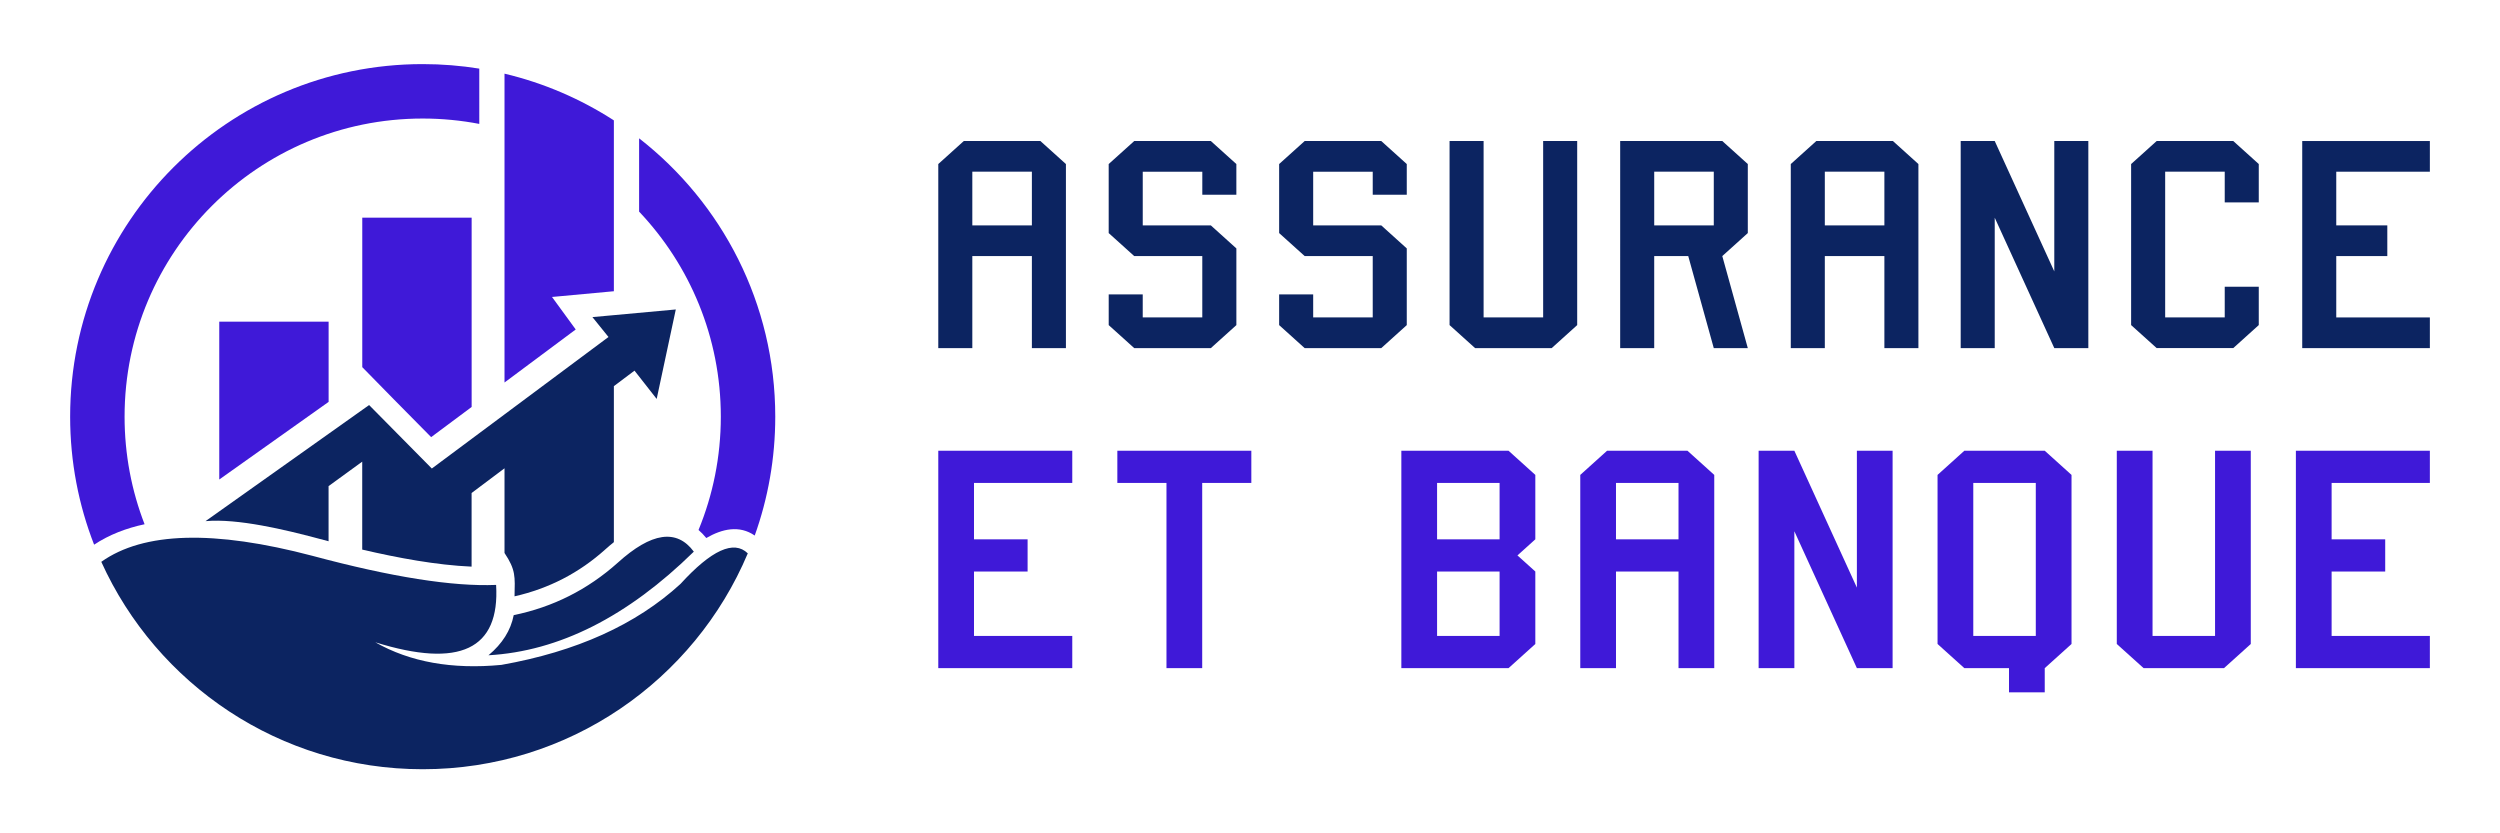
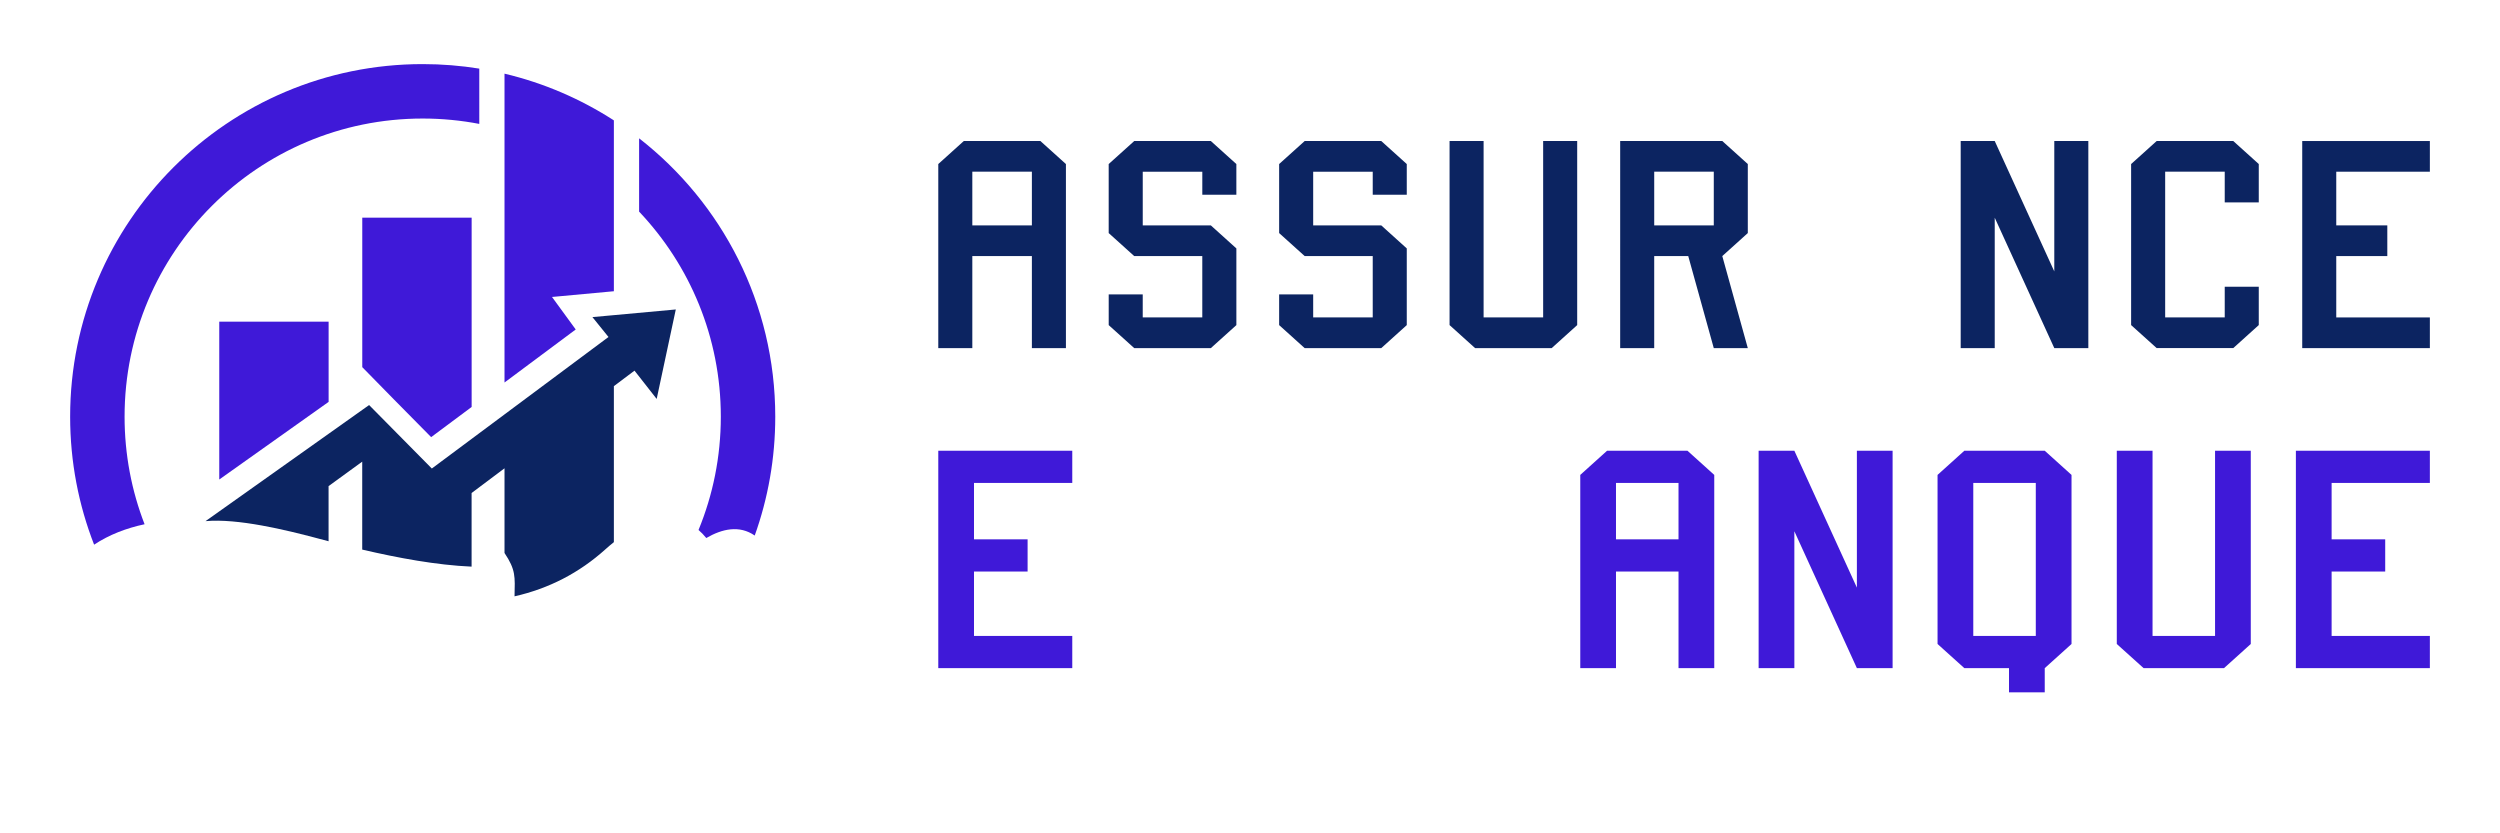
<svg xmlns="http://www.w3.org/2000/svg" version="1.1" id="Calque_1" x="0px" y="0px" width="195px" height="65px" viewBox="0 0 195 65" enable-background="new 0 0 195 65" xml:space="preserve">
  <g>
    <g>
      <g>
        <path fill="#0C2461" d="M73.186,27.152V12.795L75.176,11h5.975l1.991,1.795v14.357h-2.655v-7.18h-4.646v7.18H73.186z      M75.841,17.579h4.646v-4.187h-4.646V17.579z" />
        <path fill="#0C2461" d="M94.444,11l1.992,1.795v2.393H93.78v-1.795h-4.646v4.187h5.311l1.992,1.797v5.981l-1.992,1.795H88.47     l-1.991-1.795v-2.394h2.654v1.795h4.646v-4.786h-5.31l-1.991-1.794v-5.384L88.47,11H94.444z" />
        <path fill="#0C2461" d="M107.738,11l1.99,1.795v2.393h-2.655v-1.795h-4.645v4.187h5.31l1.99,1.797v5.981l-1.99,1.795h-5.974     l-1.991-1.795v-2.394h2.655v1.795h4.645v-4.786h-5.309l-1.991-1.794v-5.384L101.765,11H107.738z" />
        <path fill="#0C2461" d="M113.066,11h2.655v13.759h4.645V11h2.655v14.357l-1.989,1.795h-5.975l-1.991-1.795V11z" />
        <path fill="#0C2461" d="M134.339,11l1.99,1.795v5.384l-1.99,1.794l1.99,7.18h-2.654l-1.992-7.18h-2.654v7.18h-2.655V11H134.339z      M133.675,17.579v-4.187h-4.646v4.187H133.675z" />
-         <path fill="#0C2461" d="M139.681,27.152V12.795L141.672,11h5.975l1.989,1.795v14.357h-2.654v-7.18h-4.646v7.18H139.681z      M142.336,17.579h4.646v-4.187h-4.646V17.579z" />
        <path fill="#0C2461" d="M155.589,11l4.646,10.171V11h2.655v16.152h-2.655l-4.646-10.17v10.17h-2.655V11H155.589z" />
        <path fill="#0C2461" d="M174.194,11l1.99,1.795v2.99h-2.655v-2.393h-4.646v11.366h4.646v-2.393h2.655v2.991l-1.99,1.795h-5.975     l-1.992-1.795V12.795L168.22,11H174.194z" />
        <path fill="#0C2461" d="M189.529,11v2.393h-7.301v4.187h3.982v2.394h-3.982v4.786h7.301v2.394h-9.955V11H189.529z" />
      </g>
      <g>
        <path fill="#3F19D8" d="M83.637,35.158v2.513h-7.665v4.396h4.181v2.512h-4.181v5.024h7.665v2.513H73.186V35.158H83.637z" />
-         <path fill="#3F19D8" d="M87.154,35.158h10.45v2.513h-3.832v14.444h-2.787V37.671h-3.832V35.158z" />
-         <path fill="#3F19D8" d="M117.666,35.158l2.089,1.885v5.023l-1.394,1.256l1.394,1.256v5.653l-2.089,1.884h-8.361V35.158H117.666z      M112.092,42.066h4.876v-4.396h-4.876V42.066z M112.092,49.603h4.876v-5.024h-4.876V49.603z" />
        <path fill="#3F19D8" d="M123.261,52.115V37.043l2.09-1.885h6.271l2.09,1.885v15.072h-2.787v-7.537h-4.877v7.537H123.261z      M126.047,42.066h4.877v-4.396h-4.877V42.066z" />
        <path fill="#3F19D8" d="M139.96,35.158l4.877,10.677V35.158h2.786v16.957h-2.786l-4.877-10.677v10.677h-2.787V35.158H139.96z" />
        <path fill="#3F19D8" d="M159.49,35.158l2.089,1.885v13.188l-2.089,1.884h-6.271l-2.09-1.884V37.043l2.09-1.885H159.49z      M153.916,49.603h4.876V37.671h-4.876V49.603z M159.49,50.231V54h-2.788v-3.769H159.49z" />
        <path fill="#3F19D8" d="M165.111,35.158h2.787v14.444h4.876V35.158h2.787v15.073l-2.089,1.884h-6.271l-2.091-1.884V35.158z" />
        <path fill="#3F19D8" d="M189.529,35.158v2.513h-7.663v4.396h4.18v2.512h-4.18v5.024h7.663v2.513h-10.45V35.158H189.529z" />
      </g>
    </g>
    <g>
-       <path fill-rule="evenodd" clip-rule="evenodd" fill="#0C2461" d="M54.118,43.029c-5.176,5.076-10.515,7.771-16.017,8.082    c1.082-0.9,1.738-1.943,1.969-3.131c3.067-0.629,5.771-1.992,8.113-4.086C50.809,41.518,52.787,41.229,54.118,43.029    L54.118,43.029z M29.272,50.098c6.585,2.051,9.727,0.561,9.425-4.475c-3.386,0.141-8.159-0.613-14.317-2.266    c-7.693-2.031-13.186-1.877-16.479,0.465C12.217,53.361,21.819,60,32.971,60c11.407,0,21.192-6.945,25.356-16.838    c-1.083-1.059-2.833-0.262-5.25,2.385c-3.464,3.176-8.121,5.279-13.969,6.314C35.266,52.227,31.987,51.641,29.272,50.098    L29.272,50.098z" />
      <path fill-rule="evenodd" clip-rule="evenodd" fill="#3F19D8" d="M11.277,40.891c-1.008-2.604-1.56-5.432-1.56-8.391    c0-12.842,10.411-23.254,23.253-23.254c1.509,0,2.984,0.145,4.414,0.419V5.352C35.948,5.121,34.473,5,32.971,5    c-15.188,0-27.5,12.313-27.5,27.5c0,3.523,0.662,6.891,1.869,9.984C8.517,41.705,9.854,41.195,11.277,40.891L11.277,40.891z" />
      <path fill-rule="evenodd" clip-rule="evenodd" fill="#3F19D8" d="M49.85,16.506c3.95,4.168,6.374,9.799,6.374,15.994    c0,3.129-0.618,6.113-1.739,8.838c0.208,0.18,0.41,0.387,0.605,0.627c1.237-0.719,2.582-1.02,3.778-0.193    c1.037-2.896,1.602-6.018,1.602-9.271c0-8.825-4.157-16.68-10.62-21.712V16.506L49.85,16.506z" />
      <path fill-rule="evenodd" clip-rule="evenodd" fill="#0C2461" d="M39.352,36.527c0,2.201,0,4.402,0,6.604    c0.882,1.32,0.818,1.838,0.782,3.383c2.678-0.607,5.045-1.826,7.098-3.676c0.209-0.188,0.426-0.373,0.65-0.551V30.119l1.609-1.209    l1.73,2.207l1.491-6.979l-4.831,0.443l-1.672,0.153l1.253,1.551l-8.111,6.04l-2.564,1.909l-3.104,2.311l-4.892-4.95l-0.268,0.189    l-0.268,0.19l-2.625,1.863l-3.019,2.143l-5.512,3.912l-1.068,0.758c2.506-0.229,6.269,0.686,8.711,1.334    c0.29,0.078,0.585,0.154,0.887,0.234v-4.301l2.625-1.908v6.859c2.783,0.65,5.796,1.211,8.531,1.33v-5.744L39.352,36.527    L39.352,36.527z" />
      <path fill-rule="evenodd" clip-rule="evenodd" fill="#3F19D8" d="M47.882,14.656V9.391c-2.579-1.668-5.455-2.916-8.53-3.646v4.389    v19.701l5.554-4.137l-1.849-2.535l4.825-0.447V14.656L47.882,14.656z M17.102,37.402l8.53-6.055v-6.256h-8.53V37.402    L17.102,37.402z M30.702,31.132l2.927,2.964l3.159-2.353V16.979h-8.531v11.659L30.702,31.132L30.702,31.132z" />
    </g>
  </g>
</svg>